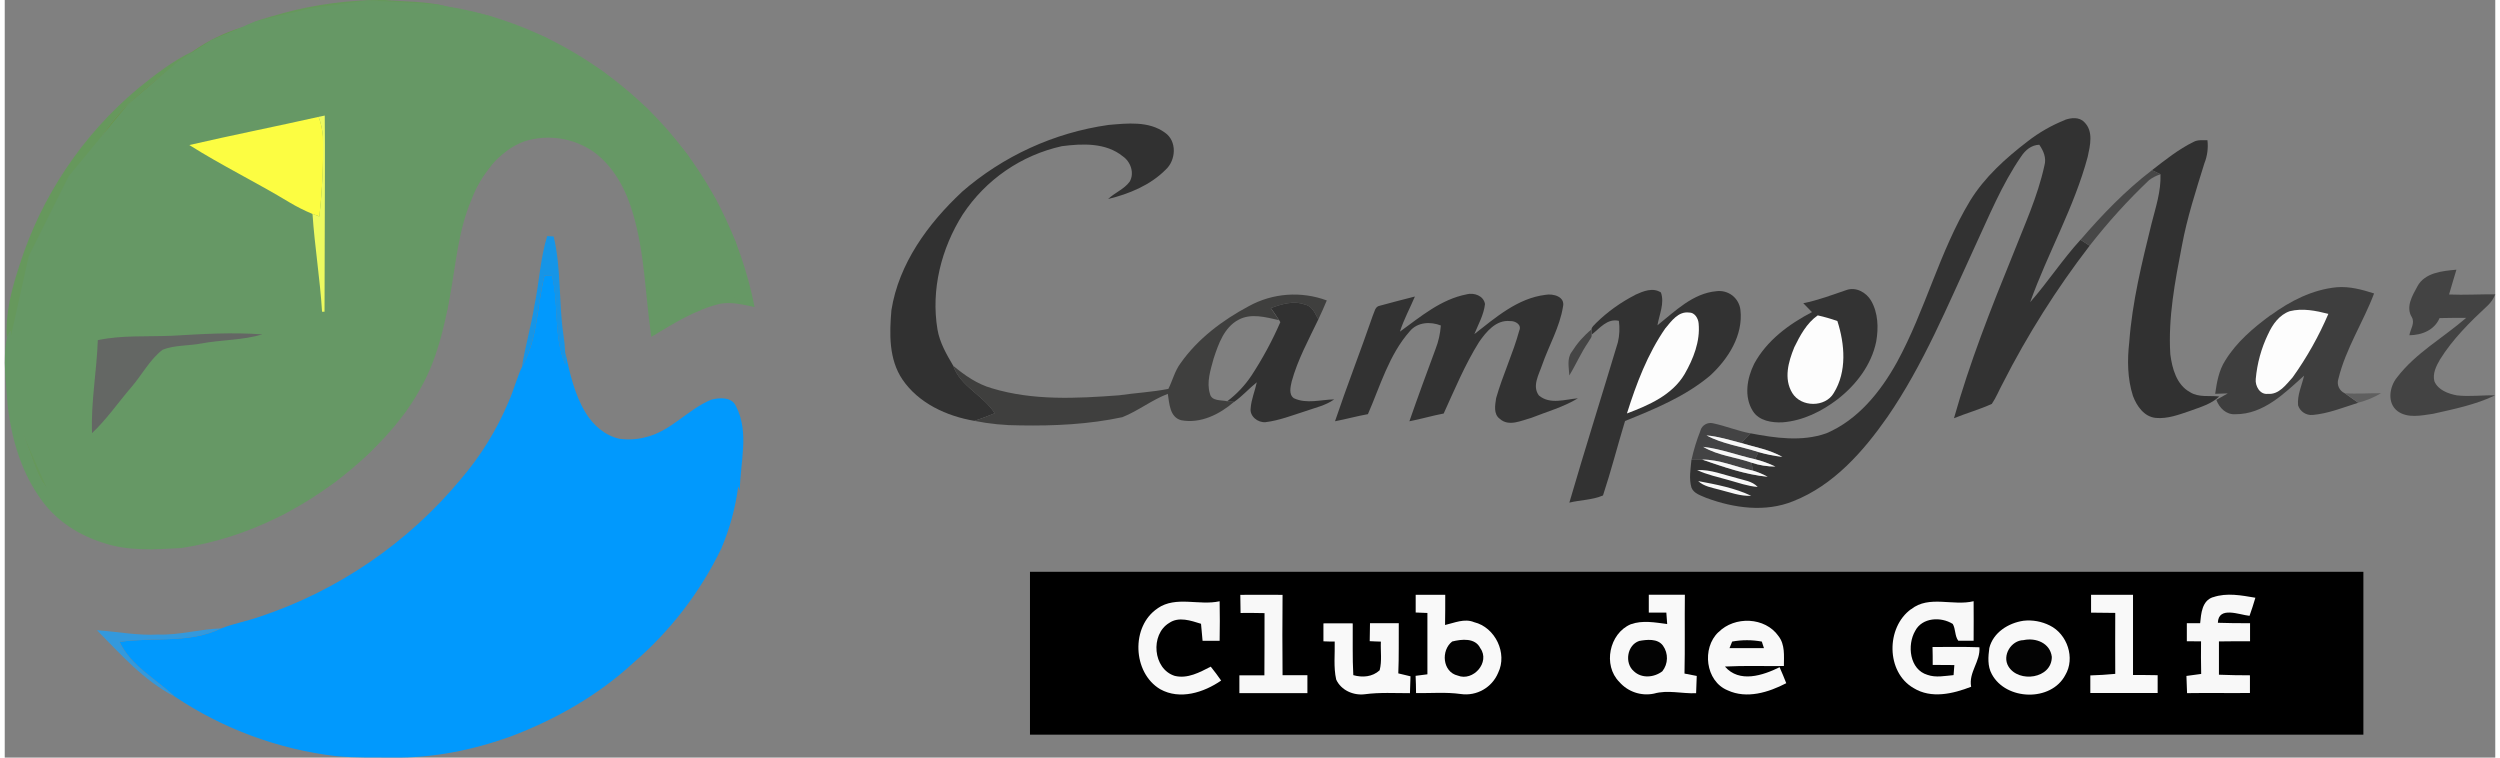
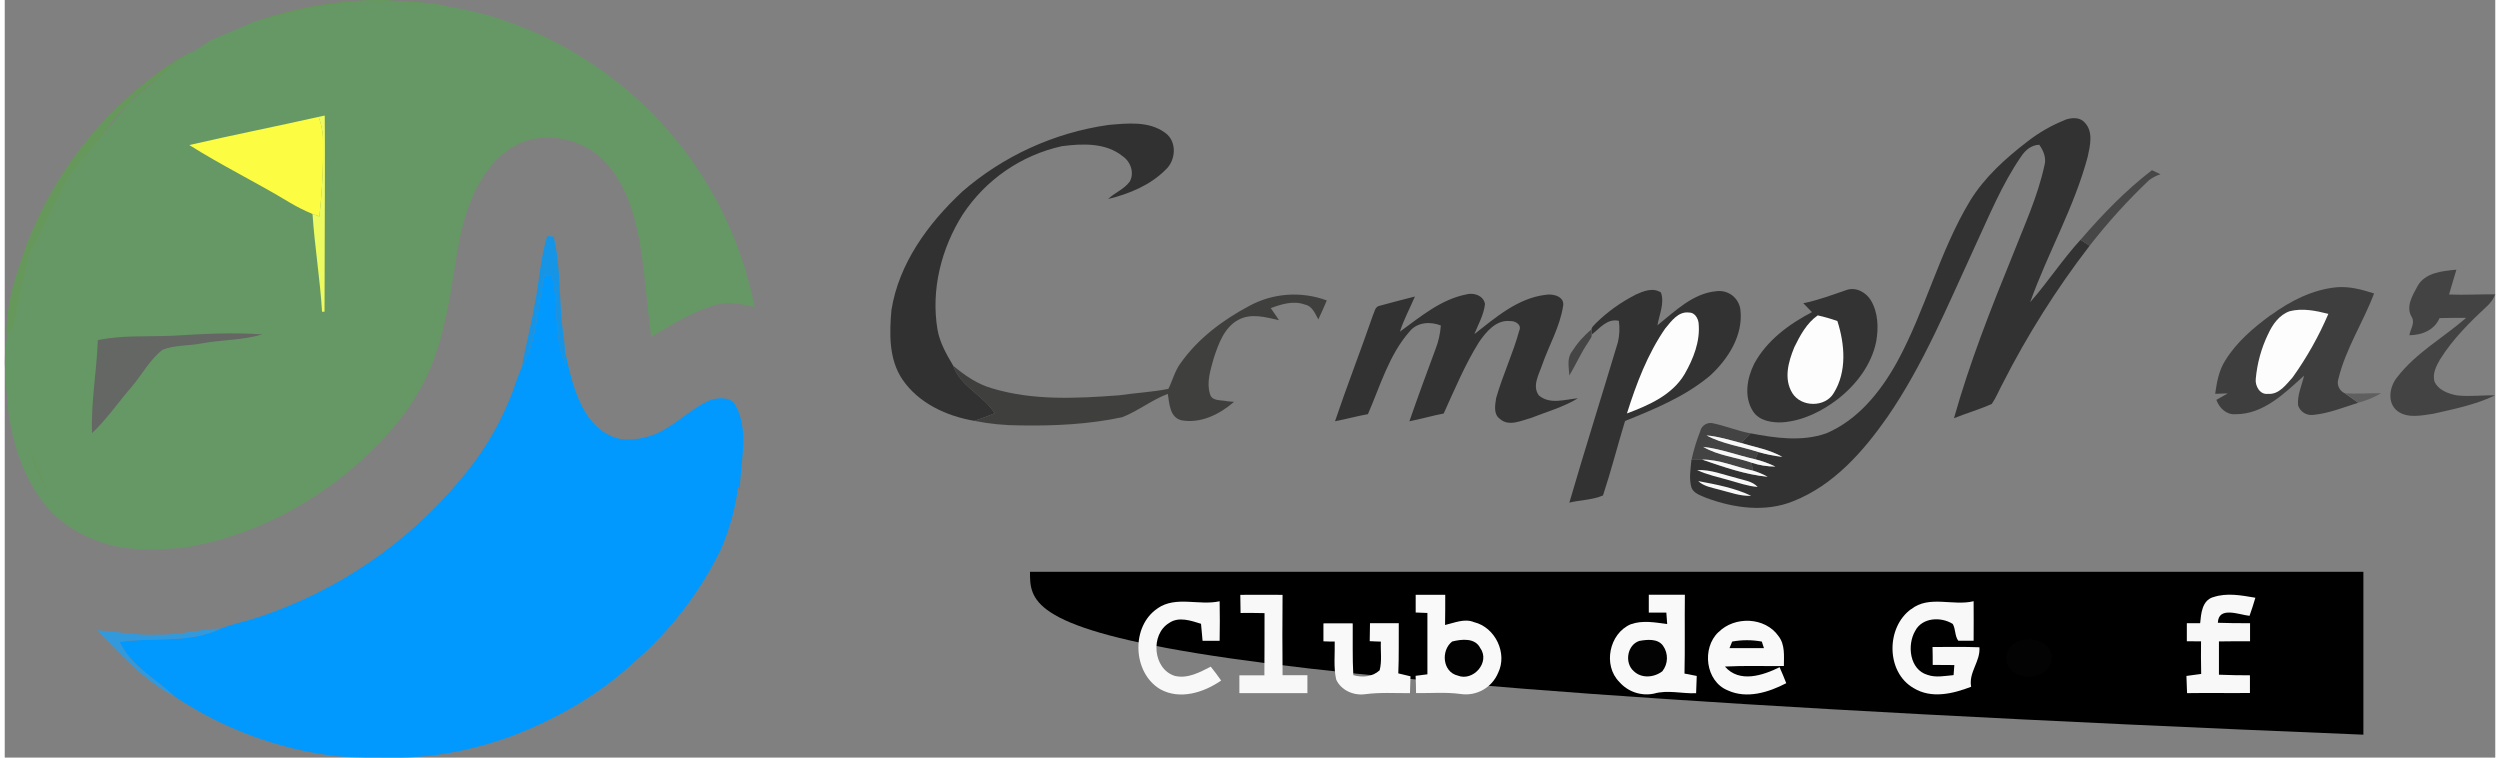
<svg xmlns="http://www.w3.org/2000/svg" width="264px" height="80px" viewBox="0 0 263 80" version="1.1">
  <rect x="0" y="0" width="263" height="80" fill="#808080" stroke="none" />
  <g id="surface1">
    <path style=" stroke:none;fill-rule:nonzero;fill:rgb(19.608%,19.608%,19.608%);fill-opacity:1;" d="M 217.531 12.668 C 218.195 12.426 219.066 12.328 219.602 12.898 C 220.59 13.859 220.219 15.371 219.961 16.559 C 218.535 21.906 215.738 26.73 213.887 31.91 C 215.75 29.789 217.297 27.406 219.203 25.32 L 220.168 25.945 C 216.668 30.496 213.598 35.359 210.996 40.473 C 210.602 41.195 210.301 41.969 209.836 42.652 C 208.539 43.242 207.16 43.629 205.84 44.164 C 207.492 38.293 209.734 32.605 212.031 26.965 C 213.25 23.844 214.676 20.773 215.391 17.48 C 215.617 16.68 215.297 15.93 214.848 15.285 C 214.02 15.312 213.379 15.848 212.938 16.516 C 210.883 19.496 209.523 22.875 207.996 26.152 C 205.184 32.23 202.629 38.488 198.812 44.031 C 196.254 47.691 193.125 51.246 188.875 52.922 C 185.926 54.125 182.594 53.66 179.684 52.578 C 179.117 52.32 178.375 52.137 178.117 51.492 C 177.836 50.531 178.031 49.523 178.117 48.547 C 178.488 48.547 178.863 48.52 179.242 48.531 C 181.496 49.301 183.789 50.113 186.168 50.348 C 185.672 50.074 185.148 49.855 184.605 49.695 L 184.457 48.852 C 185.273 49.129 186.129 49.27 186.992 49.266 C 186.301 48.938 185.578 48.676 184.836 48.488 C 184.957 48.238 185.078 47.984 185.199 47.734 C 186.027 47.973 186.875 48.145 187.734 48.246 C 186.383 47.473 184.828 47.215 183.355 46.773 C 183.684 46.43 184.016 46.09 184.348 45.758 C 186.973 46.254 189.773 46.672 192.359 45.758 C 195.711 44.336 198.098 41.355 199.82 38.246 C 202.82 32.762 204.301 26.57 207.539 21.207 C 209.082 18.695 211.309 16.699 213.625 14.922 C 214.828 13.988 216.152 13.23 217.566 12.668 " />
    <path style=" stroke:none;fill-rule:nonzero;fill:rgb(19.216%,19.216%,19.216%);fill-opacity:1;" d="M 101.047 20.289 C 105.422 16.477 110.805 14.012 116.547 13.195 C 118.535 13.02 120.801 12.758 122.52 14.008 C 123.812 14.898 123.695 16.918 122.594 17.918 C 120.969 19.559 118.727 20.48 116.516 21.016 C 117.223 20.34 118.203 19.984 118.789 19.191 C 119.324 18.281 118.898 17.07 118.059 16.5 C 116.258 15.047 113.805 15.16 111.641 15.434 C 107.348 16.383 103.594 18.969 101.168 22.641 C 98.902 26.219 97.793 30.594 98.5 34.805 C 98.738 36.188 99.449 37.414 100.152 38.609 C 100.938 40.844 103.332 41.723 104.547 43.641 C 103.836 43.922 103.125 44.219 102.395 44.441 C 99.477 43.949 96.504 42.586 94.797 40.074 C 93.348 37.93 93.422 35.223 93.633 32.754 C 94.414 27.836 97.496 23.617 101.059 20.289 " />
-     <path style=" stroke:none;fill-rule:nonzero;fill:rgb(19.216%,19.216%,19.216%);fill-opacity:1;" d="M 226.746 17.973 C 228.152 16.891 229.539 15.77 231.133 14.988 C 231.586 14.738 232.109 14.816 232.605 14.805 C 232.703 15.633 232.594 16.477 232.281 17.254 C 231.395 20.117 230.461 22.973 229.914 25.926 C 229.184 29.703 228.445 33.527 228.684 37.402 C 228.875 38.895 229.336 40.625 230.75 41.402 C 231.676 42 232.812 41.75 233.848 41.867 C 233.004 42.684 231.832 42.996 230.75 43.398 C 229.594 43.789 228.402 44.246 227.164 44.133 C 225.922 44.023 225.137 42.875 224.738 41.805 C 224.156 39.988 224.133 38.031 224.348 36.148 C 224.66 31.898 225.684 27.75 226.699 23.629 C 227.133 21.914 227.719 20.195 227.645 18.402 L 226.746 17.973 " />
    <path style=" stroke:none;fill-rule:nonzero;fill:rgb(27.843%,27.843%,27.843%);fill-opacity:1;" d="M 219.203 25.324 C 221.496 22.664 223.953 20.113 226.746 17.973 L 227.645 18.402 C 227.207 18.543 226.793 18.758 226.43 19.035 C 224.172 21.18 222.082 23.492 220.168 25.945 L 219.203 25.324 " />
    <path style=" stroke:none;fill-rule:nonzero;fill:rgb(26.275%,26.275%,26.275%);fill-opacity:1;" d="M 254.781 30.23 C 255.578 28.777 257.422 28.613 258.898 28.48 C 258.641 29.352 258.367 30.219 258.121 31.098 C 259.746 31.168 261.371 31.066 263 31.078 C 262.824 31.531 262.547 31.941 262.191 32.273 C 260.34 33.996 258.508 35.797 257.168 37.957 C 256.766 38.648 256.363 39.438 256.57 40.262 C 256.969 41.199 258.02 41.574 258.945 41.75 C 260.281 41.91 261.629 41.715 262.977 41.75 C 260.914 42.742 258.645 43.195 256.426 43.699 C 255.207 43.871 253.762 44.207 252.684 43.418 C 251.559 42.57 251.812 40.859 252.613 39.871 C 254.582 37.285 257.492 35.676 259.93 33.566 C 258.992 33.566 258.055 33.566 257.117 33.59 C 256.574 34.867 255.242 35.391 253.93 35.402 C 254.027 34.777 254.551 34.113 254.184 33.488 C 253.516 32.402 254.262 31.188 254.793 30.215 " />
    <path style=" stroke:none;fill-rule:nonzero;fill:rgb(24.314%,24.314%,24.314%);fill-opacity:1;" d="M 239.285 33.293 C 241.336 31.789 243.695 30.578 246.266 30.332 C 247.613 30.223 248.938 30.582 250.203 30.988 C 249.055 34.031 247.211 36.809 246.438 39.996 C 246.23 40.598 246.516 41.258 247.094 41.523 C 247.562 41.863 248.047 42.191 248.527 42.531 C 246.945 43.027 245.383 43.672 243.719 43.82 C 243.031 43.883 242.387 43.461 242.176 42.801 C 242.078 41.715 242.574 40.703 242.812 39.668 C 240.746 41.52 238.531 43.762 235.551 43.742 C 234.582 43.805 233.863 43.082 233.547 42.227 C 233.945 41.996 234.352 41.77 234.754 41.543 L 233.422 41.586 C 233.594 40.371 233.809 39.121 234.484 38.074 C 235.672 36.129 237.449 34.625 239.266 33.285 " />
    <path style=" stroke:none;fill-rule:nonzero;fill:rgb(19.608%,19.608%,19.608%);fill-opacity:1;" d="M 172.168 31.137 C 173.012 30.754 174.035 30.32 174.895 30.887 C 175.297 32.035 174.715 33.215 174.527 34.352 C 176.391 32.863 178.258 30.973 180.758 30.75 C 181.355 30.672 181.961 30.836 182.438 31.203 C 182.91 31.574 183.219 32.121 183.289 32.723 C 183.598 35.41 181.988 37.922 180.082 39.668 C 177.457 41.871 174.246 43.188 171.105 44.457 C 170.309 47.07 169.633 49.73 168.777 52.32 C 167.652 52.805 166.398 52.789 165.223 53.078 C 166.875 47.414 168.656 41.785 170.352 36.133 C 170.523 35.395 170.555 34.633 170.453 33.879 C 169.215 33.598 168.445 34.668 167.582 35.332 C 167.582 35.199 167.57 34.93 167.562 34.793 C 167.582 34.496 167.875 34.324 168.043 34.113 C 169.262 32.918 170.656 31.918 172.176 31.145 " />
    <path style=" stroke:none;fill-rule:nonzero;fill:rgb(20%,20%,20%);fill-opacity:1;" d="M 189.918 32.02 C 191.492 31.711 192.984 31.137 194.492 30.625 C 195.504 30.27 196.586 30.887 197.09 31.754 C 197.832 33.047 197.883 34.617 197.629 36.059 C 197.133 38.52 195.512 40.637 193.559 42.156 C 191.871 43.449 189.875 44.434 187.738 44.598 C 186.609 44.652 185.25 44.445 184.602 43.41 C 183.641 41.887 183.984 39.934 184.746 38.406 C 186.078 35.949 188.406 34.234 190.844 32.961 C 190.531 32.648 190.223 32.332 189.918 32.008 " />
    <path style=" stroke:none;fill-rule:nonzero;fill:rgb(24.706%,24.706%,24.314%);fill-opacity:1;" d="M 131.371 32.332 C 133.898 30.941 136.906 30.723 139.609 31.727 C 139.328 32.406 139.027 33.07 138.715 33.73 C 138.371 33.121 138.09 32.324 137.309 32.168 C 136.105 31.715 134.84 32.117 133.691 32.535 C 133.973 32.957 134.285 33.379 134.562 33.809 C 133.176 33.504 131.617 33.043 130.281 33.77 C 128.766 34.578 128.164 36.328 127.66 37.863 C 127.34 39.059 126.887 40.355 127.27 41.586 C 127.445 42.387 128.465 42.227 129.09 42.371 L 129.82 42.434 C 128.305 43.742 126.281 44.77 124.227 44.375 C 123.012 44.043 122.988 42.602 122.82 41.59 C 121.133 42.23 119.695 43.391 118.02 44.055 C 114.484 44.812 110.848 44.984 107.238 44.922 C 105.609 44.922 103.98 44.762 102.379 44.441 C 103.113 44.219 103.824 43.934 104.531 43.641 C 103.316 41.723 100.922 40.844 100.141 38.609 C 101.359 39.629 102.688 40.559 104.238 41 C 108.582 42.32 113.188 42.078 117.652 41.746 C 119.395 41.492 121.156 41.406 122.879 41.066 C 123.328 40.172 123.559 39.164 124.168 38.355 C 125.988 35.766 128.602 33.812 131.371 32.332 " />
    <path style=" stroke:none;fill-rule:nonzero;fill:rgb(19.608%,19.608%,19.608%);fill-opacity:1;" d="M 154.391 31.074 C 155.176 30.887 156.164 31.223 156.316 32.105 C 156.191 33.234 155.613 34.242 155.191 35.281 C 157.441 33.527 159.754 31.5 162.68 31.137 C 163.5 30.977 164.809 31.316 164.551 32.395 C 164.203 34.555 163.062 36.492 162.348 38.543 C 162.012 39.551 161.262 40.773 162.012 41.766 C 163.191 42.754 164.77 42.168 166.129 42.062 C 164.602 42.988 162.863 43.469 161.207 44.125 C 160.16 44.406 158.832 45.09 157.883 44.23 C 157.188 43.738 157.383 42.762 157.492 42.039 C 158.18 39.617 159.277 37.328 159.938 34.898 C 160.219 34.285 159.504 33.871 158.969 33.906 C 157.488 33.746 156.449 35.031 155.691 36.113 C 154.199 38.5 153.117 41.113 151.953 43.668 C 150.734 43.895 149.547 44.254 148.332 44.488 C 149.215 41.938 150.152 39.402 151.09 36.867 C 151.402 36.07 151.594 35.227 151.652 34.371 C 150.547 33.934 149.184 34.012 148.379 34.973 C 146.176 37.465 145.258 40.746 143.953 43.734 C 142.785 43.945 141.641 44.262 140.477 44.484 C 141.734 40.75 143.176 37.078 144.457 33.355 C 144.645 32.969 144.688 32.363 145.207 32.285 C 146.438 31.945 147.676 31.629 148.914 31.312 C 148.391 32.551 147.738 33.738 147.332 35.023 C 149.508 33.445 151.672 31.598 154.387 31.082 " />
-     <path style=" stroke:none;fill-rule:nonzero;fill:rgb(19.216%,19.216%,19.216%);fill-opacity:1;" d="M 133.691 32.535 C 134.84 32.117 136.105 31.715 137.309 32.168 C 138.09 32.316 138.371 33.121 138.715 33.73 C 137.688 35.875 136.535 37.984 135.902 40.285 C 135.785 40.848 135.562 41.637 136.129 42.051 C 137.473 42.684 138.977 42.199 140.391 42.176 C 139.488 42.824 138.383 43.051 137.355 43.418 C 135.965 43.859 134.586 44.406 133.137 44.582 C 132.336 44.648 131.445 43.965 131.57 43.102 C 131.637 42.164 132.027 41.289 132.215 40.371 C 131.395 41.027 130.695 41.832 129.832 42.434 L 129.098 42.371 C 130.102 41.617 130.969 40.695 131.664 39.648 C 132.832 37.863 133.852 35.977 134.703 34.02 L 134.574 33.797 C 134.293 33.363 134.012 32.953 133.703 32.523 " />
    <path style=" stroke:none;fill-rule:nonzero;fill:rgb(99.216%,99.216%,99.216%);fill-opacity:1;" d="M 239.016 35.281 C 239.473 34.262 240.199 33.242 241.297 32.863 C 242.648 32.52 244.051 32.809 245.375 33.145 C 244.363 35.508 243.102 37.754 241.605 39.848 C 240.91 40.613 240.156 41.695 238.988 41.59 C 238.145 41.703 237.625 40.746 237.707 40.02 C 237.852 38.375 238.293 36.77 239.012 35.281 " />
    <path style=" stroke:none;fill-rule:nonzero;fill:rgb(99.216%,99.216%,99.216%);fill-opacity:1;" d="M 175.371 34.66 C 176.004 33.902 176.73 32.863 177.859 33.004 C 178.453 32.98 178.836 33.621 178.875 34.152 C 179.059 36.047 178.312 37.902 177.398 39.5 C 176.09 41.715 173.613 42.793 171.305 43.66 C 172.297 40.516 173.484 37.375 175.371 34.652 " />
    <path style=" stroke:none;fill-rule:nonzero;fill:rgb(99.216%,99.216%,99.216%);fill-opacity:1;" d="M 188.961 36.703 C 189.578 35.445 190.277 34.121 191.453 33.305 C 192.156 33.461 192.848 33.66 193.527 33.902 C 194.312 36.34 194.555 39.234 193.145 41.504 C 192.242 43.047 189.691 43.016 188.766 41.504 C 187.84 39.988 188.359 38.195 188.961 36.715 " />
    <path style=" stroke:none;fill-rule:nonzero;fill:rgb(27.059%,27.059%,27.059%);fill-opacity:1;" d="M 165.484 37.148 C 166.043 36.254 166.742 35.457 167.555 34.789 C 167.555 34.922 167.57 35.191 167.574 35.328 C 167.633 35.629 167.363 35.852 167.242 36.102 C 166.461 37.227 165.93 38.488 165.219 39.648 C 165.184 38.805 164.938 37.867 165.484 37.148 " />
    <path style=" stroke:none;fill-rule:nonzero;fill:rgb(37.255%,37.255%,37.255%);fill-opacity:1;" d="M 247.102 41.523 C 248.379 41.625 249.66 41.504 250.941 41.523 C 250.191 41.969 249.379 42.309 248.535 42.523 C 248.059 42.188 247.574 41.859 247.102 41.516 " />
    <path style=" stroke:none;fill-rule:nonzero;fill:rgb(26.275%,26.275%,26.667%);fill-opacity:1;" d="M 179.07 45.445 C 179.246 44.887 179.828 44.559 180.398 44.699 C 181.723 44.98 182.988 45.504 184.336 45.762 C 184 46.094 183.672 46.434 183.348 46.773 C 182.152 46.461 180.965 46.086 179.734 45.98 C 181.422 46.902 183.391 47.141 185.199 47.734 C 185.078 47.984 184.957 48.238 184.836 48.492 C 183.008 48.086 181.242 47.402 179.375 47.188 C 180.93 48.109 182.785 48.262 184.465 48.852 L 184.613 49.699 C 182.824 49.328 181.102 48.52 179.25 48.535 C 178.875 48.535 178.504 48.535 178.125 48.551 C 178.355 47.492 178.676 46.457 179.078 45.453 " />
    <path style=" stroke:none;fill-rule:nonzero;fill:rgb(97.255%,97.255%,97.255%);fill-opacity:1;" d="M 179.719 45.98 C 180.949 46.086 182.141 46.461 183.332 46.773 C 184.801 47.219 186.359 47.477 187.707 48.246 C 186.852 48.148 186.004 47.977 185.176 47.734 C 183.355 47.141 181.402 46.891 179.707 45.98 " />
    <path style=" stroke:none;fill-rule:nonzero;fill:rgb(97.255%,97.255%,97.255%);fill-opacity:1;" d="M 179.359 47.188 C 181.227 47.402 182.996 48.086 184.82 48.492 C 185.562 48.68 186.285 48.938 186.977 49.27 C 186.113 49.27 185.258 49.129 184.445 48.852 C 182.754 48.262 180.91 48.109 179.352 47.188 " />
    <path style=" stroke:none;fill-rule:nonzero;fill:rgb(97.255%,97.255%,97.255%);fill-opacity:1;" d="M 179.238 48.531 C 181.086 48.516 182.809 49.324 184.598 49.695 C 185.141 49.855 185.668 50.074 186.164 50.348 C 183.781 50.113 181.488 49.301 179.238 48.531 " />
    <path style=" stroke:none;fill-rule:nonzero;fill:rgb(97.255%,97.255%,97.255%);fill-opacity:1;" d="M 178.699 49.637 C 180.152 49.566 181.516 50.141 182.898 50.484 C 183.664 50.719 184.539 50.801 185.113 51.422 C 184.062 51.344 183.066 50.977 182.055 50.699 C 180.93 50.375 179.762 50.137 178.699 49.633 " />
    <path style=" stroke:none;fill-rule:nonzero;fill:rgb(97.255%,97.255%,97.255%);fill-opacity:1;" d="M 178.828 50.801 C 180.727 51.16 182.684 51.527 184.434 52.359 C 183.266 52.414 182.16 51.98 181.043 51.703 C 180.277 51.492 179.434 51.371 178.828 50.801 " />
-     <path style=" stroke:none;fill-rule:nonzero;fill:rgb(0%,0%,0%);fill-opacity:1;" d="M 108.262 60.379 C 155.199 60.379 202.137 60.379 249.074 60.379 C 249.074 66.113 249.074 71.848 249.074 77.582 L 108.266 77.582 C 108.266 71.848 108.266 66.113 108.266 60.375 " />
+     <path style=" stroke:none;fill-rule:nonzero;fill:rgb(0%,0%,0%);fill-opacity:1;" d="M 108.262 60.379 C 155.199 60.379 202.137 60.379 249.074 60.379 C 249.074 66.113 249.074 71.848 249.074 77.582 C 108.266 71.848 108.266 66.113 108.266 60.375 " />
    <path style=" stroke:none;fill-rule:nonzero;fill:rgb(97.255%,97.255%,97.255%);fill-opacity:1;" d="M 130.461 62.816 C 131.953 62.797 133.445 62.816 134.938 62.816 C 134.914 65.645 134.914 68.473 134.938 71.301 C 135.812 71.301 136.688 71.301 137.562 71.301 L 137.562 73.195 L 130.379 73.195 C 130.379 72.566 130.379 71.938 130.379 71.312 L 133.02 71.312 C 133.047 69.125 133.02 66.934 133.035 64.746 C 132.191 64.723 131.348 64.723 130.504 64.73 C 130.492 64.098 130.484 63.469 130.477 62.84 " />
    <path style=" stroke:none;fill-rule:nonzero;fill:rgb(97.647%,97.647%,97.647%);fill-opacity:1;" d="M 148.992 62.809 C 150.035 62.809 151.078 62.809 152.117 62.809 C 152.117 63.871 152.117 64.934 152.098 66 C 153.098 65.773 154.148 65.277 155.168 65.703 C 157.398 66.242 158.715 68.992 157.703 71.051 C 157.055 72.609 155.43 73.531 153.762 73.289 C 152.195 73.07 150.609 73.211 149.035 73.191 C 149.035 72.586 149.012 71.977 148.988 71.367 L 150.234 71.207 C 150.234 69.047 150.234 66.887 150.234 64.73 C 149.926 64.715 149.305 64.695 148.996 64.68 C 148.996 64.055 148.996 63.43 148.996 62.809 " />
    <path style=" stroke:none;fill-rule:nonzero;fill:rgb(97.647%,97.647%,97.647%);fill-opacity:1;" d="M 173.621 62.805 C 174.891 62.805 176.152 62.805 177.422 62.805 C 177.387 65.578 177.445 68.355 177.383 71.129 C 177.812 71.211 178.242 71.293 178.676 71.379 C 178.648 71.984 178.629 72.594 178.609 73.203 C 177.125 73.27 175.617 72.828 174.156 73.246 C 172.805 73.527 171.406 73.055 170.5 72.012 C 168.742 70.254 169.434 66.887 171.707 65.922 C 172.941 65.477 174.289 65.73 175.555 65.902 L 175.465 64.691 L 173.613 64.691 L 173.613 62.801 " />
-     <path style=" stroke:none;fill-rule:nonzero;fill:rgb(97.647%,97.647%,97.647%);fill-opacity:1;" d="M 220.297 62.809 C 221.777 62.809 223.262 62.809 224.746 62.809 C 224.746 65.625 224.746 68.457 224.746 71.281 C 225.609 71.281 226.477 71.281 227.348 71.301 C 227.348 71.922 227.348 72.547 227.348 73.18 L 220.238 73.18 C 220.238 72.559 220.238 71.941 220.238 71.324 C 221.113 71.301 221.992 71.242 222.871 71.16 C 222.852 69.012 222.871 66.871 222.871 64.723 C 222.02 64.703 221.168 64.695 220.316 64.695 C 220.316 64.066 220.316 63.434 220.316 62.805 " />
    <path style=" stroke:none;fill-rule:nonzero;fill:rgb(97.255%,97.255%,97.255%);fill-opacity:1;" d="M 233.215 63.062 C 234.645 62.57 236.215 62.875 237.668 63.121 C 237.48 63.762 237.277 64.398 237.051 65.031 C 235.961 64.922 233.766 63.977 233.707 65.766 C 234.832 65.812 235.973 65.809 237.105 65.809 C 237.105 66.445 237.105 67.078 237.105 67.715 C 236.008 67.715 234.918 67.715 233.82 67.734 C 233.82 68.906 233.82 70.078 233.82 71.25 C 234.91 71.301 236 71.305 237.094 71.312 C 237.094 71.93 237.094 72.555 237.094 73.18 C 234.879 73.203 232.664 73.16 230.453 73.195 C 230.43 72.586 230.41 71.98 230.387 71.379 L 231.945 71.168 C 231.918 70.02 231.918 68.875 231.93 67.727 L 230.43 67.715 C 230.43 67.074 230.43 66.441 230.43 65.809 L 231.836 65.809 C 231.938 64.781 232.031 63.441 233.188 63.062 " />
    <path style=" stroke:none;fill-rule:nonzero;fill:rgb(97.255%,97.255%,97.255%);fill-opacity:1;" d="M 121.746 64.234 C 123.691 62.898 126.129 63.98 128.293 63.492 C 128.32 64.883 128.32 66.281 128.293 67.672 C 127.695 67.672 127.09 67.672 126.492 67.672 C 126.434 67.07 126.383 66.469 126.328 65.871 C 125.266 65.543 123.984 65.082 122.969 65.781 C 120.941 66.996 121.246 70.66 123.559 71.375 C 124.918 71.699 126.188 70.996 127.355 70.398 C 127.738 70.871 128.102 71.363 128.453 71.867 C 126.621 73.129 124.102 73.941 122.02 72.781 C 119.094 71.055 118.898 66.125 121.754 64.238 " />
    <path style=" stroke:none;fill-rule:nonzero;fill:rgb(97.255%,97.255%,97.255%);fill-opacity:1;" d="M 201.32 64.332 C 203.211 62.828 205.734 64.023 207.914 63.488 C 207.934 64.875 207.914 66.27 207.914 67.66 L 206.293 67.66 C 205.91 67.141 206.027 66.434 205.711 65.887 C 204.469 65.105 202.48 65.195 201.742 66.625 C 200.867 68.129 201.152 70.711 203.043 71.266 C 203.926 71.582 204.883 71.371 205.797 71.293 C 205.816 71.027 205.855 70.496 205.879 70.23 C 205.113 70.23 204.352 70.23 203.594 70.215 C 203.594 69.582 203.594 68.953 203.574 68.324 C 205.227 68.324 206.879 68.289 208.527 68.352 C 208.648 69.859 207.371 70.98 207.652 72.523 C 205.738 73.262 203.449 73.816 201.574 72.66 C 198.652 70.984 198.652 66.242 201.312 64.324 " />
    <path style=" stroke:none;fill-rule:nonzero;fill:rgb(97.647%,97.647%,97.647%);fill-opacity:1;" d="M 144.16 65.809 C 145.176 65.809 146.195 65.809 147.211 65.809 C 147.191 67.574 147.238 69.344 147.16 71.109 L 148.449 71.418 C 148.422 72.012 148.406 72.605 148.391 73.199 C 146.797 73.199 145.203 73.102 143.621 73.312 C 142.426 73.465 141.109 72.891 140.602 71.758 C 140.305 70.441 140.48 69.078 140.445 67.746 C 140.148 67.746 139.551 67.746 139.254 67.723 C 139.254 67.09 139.254 66.457 139.254 65.828 C 140.285 65.809 141.309 65.828 142.348 65.828 C 142.367 67.648 142.305 69.473 142.41 71.297 C 143.375 71.566 144.422 71.492 145.191 70.781 C 145.449 69.801 145.273 68.758 145.32 67.754 C 145.039 67.754 144.434 67.719 144.141 67.707 C 144.156 67.078 144.168 66.453 144.172 65.824 " />
    <path style=" stroke:none;fill-rule:nonzero;fill:rgb(97.647%,97.647%,97.647%);fill-opacity:1;" d="M 180.969 66.762 C 182.672 65.035 185.898 65.145 187.312 67.176 C 188.016 68.082 187.879 69.258 187.879 70.332 C 185.805 70.359 183.727 70.277 181.652 70.387 C 183.172 72.152 185.648 71.336 187.426 70.457 C 187.676 71.02 187.906 71.582 188.129 72.145 C 186.262 73.113 183.961 73.836 181.938 72.898 C 179.59 71.938 179.188 68.43 180.965 66.754 " />
-     <path style=" stroke:none;fill-rule:nonzero;fill:rgb(97.647%,97.647%,97.647%);fill-opacity:1;" d="M 213.18 65.551 C 214.137 65.445 215.098 65.621 215.957 66.051 C 217.805 66.957 218.664 69.488 217.594 71.289 C 216.09 74.133 211.324 73.977 209.836 71.191 C 209.367 70.348 209.449 69.336 209.574 68.426 C 209.984 66.785 211.59 65.785 213.18 65.551 " />
    <path style=" stroke:none;fill-rule:nonzero;fill:rgb(0.784%,0.784%,0.784%);fill-opacity:1;" d="M 152.852 67.742 C 153.855 67.492 155.281 67.332 155.82 68.449 C 156.891 69.93 155.066 72 153.434 71.34 C 151.824 70.961 151.641 68.676 152.852 67.742 " />
    <path style=" stroke:none;fill-rule:nonzero;fill:rgb(1.176%,1.176%,1.176%);fill-opacity:1;" d="M 172.578 67.688 C 173.406 67.535 174.547 67.406 175.109 68.18 C 175.695 69 175.668 70.105 175.039 70.891 C 174.168 71.551 172.855 71.672 172.027 70.875 C 171.023 70.008 171.328 68.117 172.59 67.688 " />
    <path style=" stroke:none;fill-rule:nonzero;fill:rgb(1.569%,1.569%,1.569%);fill-opacity:1;" d="M 182.41 67.75 C 183.449 67.559 184.512 67.559 185.547 67.75 C 185.602 67.926 185.719 68.27 185.773 68.441 C 184.562 68.441 183.348 68.441 182.137 68.441 C 182.207 68.266 182.344 67.922 182.418 67.746 " />
    <path style=" stroke:none;fill-rule:nonzero;fill:rgb(1.176%,1.176%,1.176%);fill-opacity:1;" d="M 213.18 67.598 C 214.48 67.316 215.996 67.898 216.172 69.367 C 216.172 71.676 212.672 72.152 211.59 70.375 C 210.895 69.227 211.871 67.625 213.18 67.598 " />
    <path style=" stroke:none;fill-rule:nonzero;fill:rgb(40%,59.608%,36.078%);fill-opacity:1;" d="M 29.309 1.406 C 32.828 0.449 36.461 -0.023 40.109 -0.004 C 42.281 0.188 44.488 0.117 46.617 0.66 C 46.215 0.66 45.82 0.66 45.422 0.66 C 49.203 2.504 53.547 2.789 57.242 4.863 C 59.184 5.984 61.27 6.926 62.895 8.516 C 63.734 9.383 64.668 10.148 65.68 10.805 C 66.707 11.434 67.824 11.996 68.57 12.98 C 69.746 14.477 70.855 16.074 71.328 17.961 C 70.656 17.629 70.023 17.23 69.43 16.77 C 68.867 17.074 68.305 17.469 67.668 17.617 C 67.141 17.535 66.629 17.398 66.133 17.203 C 66.082 15.809 66.109 14.312 65.352 13.086 C 64.844 12.223 64.215 11.434 63.484 10.746 C 62.672 10.125 61.656 9.863 60.703 9.551 C 58.629 8.879 56.43 9.199 54.293 9.113 C 53.277 10.398 51.824 11.219 50.727 12.41 C 50.043 13.098 50.566 14.051 50.77 14.824 C 50.207 14.605 49.66 14.395 49.102 14.188 C 48.824 15.223 48.57 16.266 48.332 17.316 L 46.477 17.395 C 46.031 19.422 45.613 21.469 45.531 23.547 L 44.426 23.316 C 44.211 24.527 44.062 25.766 43.625 26.922 C 42.668 29.504 42.828 32.359 43.312 35.02 C 42.785 35.262 42.188 35.402 41.75 35.812 C 41.281 36.965 41.41 38.258 41.125 39.473 C 40.961 40.414 40.504 41.301 40.465 42.262 C 40.605 42.816 40.801 43.355 41.047 43.871 L 40.859 44.152 C 40.156 43.852 39.211 43.062 38.547 43.871 C 38.18 44.742 38.297 45.719 38.266 46.645 C 37.438 46.727 36.344 46.48 35.844 47.34 C 35.254 48.27 34.387 48.988 33.359 49.395 C 33.422 49.82 33.465 50.246 33.48 50.672 C 32.523 51.547 31.164 51.684 30.027 52.215 C 29.219 52.566 28.664 53.289 27.902 53.703 C 27.234 53.766 26.562 53.754 25.898 53.668 C 25.863 54.043 25.828 54.418 25.797 54.793 C 24.578 54.648 23.371 54.406 22.137 54.328 C 20.367 54.234 18.723 55.043 16.984 55.211 C 15.656 55.332 14.371 54.883 13.043 54.84 C 11.871 54.77 10.645 55.043 9.516 54.594 C 7.727 53.91 5.832 53.188 4.562 51.68 C 3.375 50.422 3.023 48.68 2.391 47.125 C 1.723 45.434 1.422 43.656 1.121 41.887 C 0.715 39.598 1.047 37.246 0.594 34.965 C 0.465 35.199 0.336 35.441 0.215 35.684 C 0.051 33.051 0.742 30.48 1.559 28.004 C 3.859 20.758 8.168 14.312 13.984 9.418 C 15.82 7.926 17.715 6.438 19.867 5.418 C 18.887 6.348 17.82 7.18 16.68 7.898 C 14.043 9.926 11.438 12.176 9.84 15.141 C 9.418 15.922 9.734 16.832 9.84 17.641 L 8.316 18.133 C 8.434 18.438 8.551 18.746 8.672 19.051 C 10.789 19.41 12.918 19.684 15.016 20.148 C 16.164 20.406 17.359 20.324 18.504 20.582 C 19.312 20.895 18.996 21.895 19.027 22.555 C 20.152 21.992 21.152 21.184 22.297 20.648 C 23.57 21.73 24.605 23.34 26.363 23.652 C 27.789 23.625 29.262 22.887 30.648 23.566 C 31.695 23.922 32.23 25 32.383 26.031 C 32.75 28.055 32.633 30.324 31.371 32.035 C 31.055 32.5 30.402 32.348 29.926 32.465 L 29.766 31.059 C 28.949 30.941 28.133 30.832 27.32 30.727 L 26.492 32.168 L 25.52 31.977 L 26.324 30.945 C 25.461 30.688 24.602 30.383 23.695 30.32 C 22.395 30.297 21.207 30.992 19.922 31.074 C 19.012 30.977 18.215 30.375 17.285 30.41 C 16.008 30.461 14.77 30.812 13.527 31.094 C 14.652 31.41 15.777 31.676 16.906 31.918 C 15.641 32.199 14.391 32.734 13.078 32.715 C 12.656 32.496 12.457 31.984 12.125 31.652 C 11.43 30.684 10.102 30.809 9.062 30.934 C 7.57 31.152 6.059 31.199 4.559 31.066 C 4.473 31.742 4.609 32.527 4.234 33.125 C 3.484 33.527 2.621 33.637 1.809 33.84 C 2.277 35.098 3.062 36.328 2.883 37.727 C 2.746 39.156 2.863 40.602 3.23 41.988 C 3.824 44.348 3.938 46.836 4.848 49.109 C 5.359 50.484 6.91 50.883 8.047 51.586 C 9.406 52.25 10.578 53.539 12.207 53.48 C 13.684 53.457 15.156 53.324 16.633 53.41 C 18.754 53.516 20.875 53.297 22.93 52.762 C 24.105 52.48 24.871 51.465 25.84 50.816 C 26.656 50.254 27.855 50.699 28.551 49.922 C 30.074 48.27 31.102 46.23 31.809 44.113 C 32.332 42.52 33.859 41.656 35.062 40.633 L 34.641 39.457 C 35.328 38.93 36.047 38.383 36.359 37.531 C 36.82 36.25 37.789 35.281 38.613 34.203 C 37.727 33.301 36.754 32.492 35.703 31.789 C 35.305 32.391 34.906 32.996 34.512 33.598 C 34.613 32 34.613 30.395 34.512 28.793 C 34.336 26.004 34.688 23.215 35.027 20.449 L 35.973 21.32 C 37.152 20.691 38.266 19.867 39.582 19.535 C 40.457 19.32 40.656 20.414 41.055 20.957 L 41.973 20.395 C 42.418 20.734 42.777 21.348 43.379 21.371 C 43.984 20.027 44.242 18.555 44.848 17.211 C 45.961 14.742 46.66 12.102 47.992 9.73 L 50.203 9.914 C 50.848 8.695 51.746 7.223 50.965 5.844 C 50.625 4.902 49.672 4.512 48.797 4.219 C 48.309 3.375 47.895 2.332 46.875 2.035 C 44.102 1.145 41.191 0.75 38.281 0.871 C 33.867 1.25 29.559 2.258 25.16 2.867 C 26.461 2.168 27.898 1.801 29.312 1.418 " />
-     <path style=" stroke:none;fill-rule:nonzero;fill:rgb(40%,59.608%,30.196%);fill-opacity:1;" d="M 38.281 0.859 C 41.191 0.738 44.098 1.133 46.871 2.023 C 47.891 2.305 48.305 3.375 48.793 4.211 C 49.668 4.492 50.625 4.891 50.961 5.832 C 51.742 7.211 50.848 8.684 50.199 9.902 L 47.977 9.719 C 46.648 12.09 45.945 14.73 44.836 17.199 C 44.23 18.543 43.969 20.016 43.367 21.359 C 42.754 21.336 42.395 20.723 41.957 20.383 L 41.039 20.945 C 40.645 20.402 40.441 19.309 39.566 19.523 C 38.25 19.855 37.137 20.68 35.957 21.309 L 35.012 20.438 C 34.676 23.203 34.32 25.992 34.496 28.781 C 34.598 30.383 34.598 31.988 34.496 33.59 C 34.891 32.984 35.293 32.379 35.688 31.777 C 36.738 32.48 37.715 33.289 38.598 34.191 C 37.789 35.262 36.82 36.238 36.348 37.52 C 36.047 38.367 35.312 38.93 34.625 39.445 L 35.051 40.621 C 33.844 41.645 32.316 42.512 31.793 44.102 C 31.094 46.242 30.066 48.27 28.559 49.922 C 27.863 50.699 26.664 50.262 25.848 50.816 C 24.879 51.465 24.117 52.473 22.938 52.762 C 20.883 53.297 18.758 53.516 16.633 53.41 C 15.16 53.324 13.684 53.457 12.211 53.48 C 10.59 53.539 9.395 52.25 8.047 51.586 C 6.922 50.883 5.363 50.484 4.852 49.109 C 3.941 46.836 3.828 44.348 3.234 41.988 C 2.871 40.602 2.754 39.164 2.887 37.738 C 3.07 36.332 2.281 35.109 1.812 33.852 C 2.629 33.648 3.504 33.539 4.242 33.137 C 4.613 32.539 4.477 31.754 4.562 31.078 C 6.066 31.211 7.578 31.164 9.066 30.945 C 10.105 30.832 11.438 30.695 12.129 31.664 C 12.465 31.996 12.664 32.508 13.082 32.727 C 14.398 32.746 15.648 32.223 16.91 31.93 C 15.785 31.688 14.66 31.422 13.535 31.105 C 14.773 30.824 16.012 30.473 17.289 30.422 C 18.223 30.387 19.02 30.984 19.926 31.086 C 21.215 31.004 22.398 30.309 23.703 30.332 C 24.609 30.383 25.465 30.699 26.332 30.957 L 25.523 31.984 L 26.5 32.176 L 27.32 30.727 C 28.133 30.832 28.949 30.941 29.766 31.059 L 29.926 32.465 C 30.402 32.348 31.051 32.5 31.371 32.035 C 32.633 30.324 32.75 28.055 32.383 26.031 C 32.23 25 31.695 23.922 30.648 23.566 C 29.262 22.887 27.789 23.625 26.363 23.652 C 24.605 23.34 23.57 21.73 22.297 20.648 C 21.152 21.184 20.152 21.98 19.027 22.555 C 18.996 21.898 19.309 20.895 18.504 20.582 C 17.359 20.324 16.164 20.406 15.016 20.148 C 12.918 19.684 10.797 19.41 8.672 19.051 C 8.551 18.746 8.434 18.438 8.316 18.133 L 9.84 17.641 C 9.738 16.82 9.426 15.922 9.84 15.141 C 11.438 12.176 14.043 9.926 16.68 7.898 C 17.82 7.18 18.887 6.348 19.867 5.418 C 21.48 4.289 23.266 3.422 25.156 2.859 C 29.543 2.246 33.863 1.238 38.281 0.859 " />
    <path style=" stroke:none;fill-rule:nonzero;fill:rgb(40%,59.608%,39.608%);fill-opacity:1;" d="M 45.422 0.668 C 45.82 0.668 46.215 0.668 46.617 0.668 C 55.184 1.977 63.172 6.438 69.102 12.727 C 74.242 18.215 77.734 25.039 79.184 32.418 C 77.992 32.184 76.781 31.855 75.562 32.074 C 72.906 32.699 70.59 34.195 68.277 35.574 C 67.641 31.23 67.602 26.766 66.332 22.527 C 65.613 20.027 64.309 17.574 62.164 16.016 C 60.031 14.555 57.348 14.148 54.883 14.922 C 52.148 15.934 50.273 18.465 49.277 21.117 C 47.898 24.332 47.652 27.852 47.023 31.25 C 46.398 34.648 45.617 38.023 43.902 41.02 C 42.328 43.91 40.102 46.391 37.688 48.605 C 32.371 53.391 25.738 56.805 18.641 57.875 C 15.91 58.023 13.078 58.227 10.441 57.336 C 7.895 56.555 5.508 55.047 3.93 52.871 C 1.773 49.965 0.723 46.395 0.309 42.832 C 0.156 40.453 -0.238 38 0.238 35.656 C 0.363 35.414 0.492 35.172 0.621 34.934 C 1.074 37.219 0.738 39.566 1.148 41.855 C 1.445 43.625 1.746 45.414 2.418 47.094 C 3.051 48.648 3.402 50.391 4.586 51.648 C 5.859 53.156 7.754 53.879 9.543 54.562 C 10.668 55.012 11.895 54.738 13.07 54.809 C 14.387 54.852 15.672 55.301 17.008 55.18 C 18.75 55.012 20.387 54.203 22.164 54.297 C 23.391 54.375 24.598 54.617 25.82 54.762 C 25.855 54.387 25.887 54.012 25.926 53.637 C 26.59 53.723 27.262 53.734 27.926 53.672 C 28.688 53.258 29.246 52.543 30.051 52.184 C 31.176 51.652 32.551 51.516 33.508 50.641 C 33.488 50.215 33.449 49.789 33.387 49.367 C 34.41 48.957 35.281 48.238 35.871 47.309 C 36.367 46.461 37.465 46.695 38.293 46.613 C 38.32 45.688 38.207 44.711 38.574 43.84 C 39.238 43.035 40.18 43.824 40.887 44.125 L 41.07 43.84 C 40.828 43.324 40.633 42.785 40.492 42.23 C 40.527 41.27 40.988 40.383 41.152 39.441 C 41.434 38.238 41.305 36.945 41.777 35.781 C 42.203 35.371 42.812 35.23 43.336 34.988 C 42.852 32.328 42.691 29.473 43.648 26.891 C 44.086 25.734 44.238 24.496 44.453 23.285 L 45.555 23.516 C 45.637 21.438 46.055 19.391 46.504 17.363 L 48.359 17.285 C 48.594 16.238 48.852 15.195 49.125 14.156 C 49.688 14.363 50.254 14.574 50.797 14.797 C 50.594 14.02 50.07 13.066 50.75 12.379 C 51.852 11.188 53.305 10.367 54.32 9.082 C 56.457 9.168 58.656 8.848 60.727 9.52 C 61.68 9.836 62.699 10.082 63.508 10.715 C 64.238 11.402 64.867 12.191 65.375 13.055 C 66.137 14.281 66.109 15.777 66.16 17.172 C 66.648 17.375 67.156 17.523 67.68 17.617 C 68.316 17.465 68.867 17.074 69.441 16.77 C 70.031 17.227 70.668 17.625 71.336 17.961 C 70.867 16.086 69.754 14.473 68.582 12.977 C 67.832 11.992 66.719 11.43 65.688 10.805 C 64.676 10.148 63.738 9.383 62.895 8.516 C 61.27 6.93 59.184 5.984 57.23 4.855 C 53.547 2.785 49.203 2.5 45.41 0.656 " />
    <path style=" stroke:none;fill-rule:nonzero;fill:rgb(40%,59.608%,23.137%);fill-opacity:1;" d="M 31.598 2.859 C 35.23 2.129 38.949 2.434 42.625 2.375 C 44.109 2.441 45.773 2.633 46.93 3.648 C 47.543 7.027 46.523 10.547 44.785 13.469 C 43.227 13.57 41.691 13.93 40.137 13.988 C 38.773 14.039 37.457 13.453 36.098 13.625 C 35.492 13.793 34.605 14.039 34.598 14.805 C 34.508 16.078 34.668 17.367 34.449 18.633 C 34.199 20.344 34.164 22.082 34.344 23.805 L 33.801 24.32 C 33.801 20.281 33.84 16.242 33.801 12.215 L 33.156 12.348 C 28.609 13.375 24.039 14.273 19.5 15.324 C 22.93 17.488 26.59 19.262 30.082 21.367 C 28.762 21.492 27.73 20.57 26.652 19.957 C 23.996 18.328 20.59 17.789 18.574 15.23 C 19.301 14.816 19.965 14.301 20.543 13.695 C 19.523 13.68 18.465 13.816 17.488 13.445 C 16.551 13.133 15.77 12.496 14.863 12.113 C 14.273 11.934 13.656 12.133 13.062 12.203 C 14.074 10.852 15.336 9.703 16.773 8.816 C 18.578 7.617 20.02 5.863 22.09 5.074 C 23.777 4.129 25.703 3.805 27.539 3.25 C 28.859 2.844 30.254 3.082 31.598 2.859 " />
    <path style=" stroke:none;fill-rule:nonzero;fill:rgb(8.627%,58.431%,90.588%);fill-opacity:1;" d="M 57.289 24.934 L 57.965 24.969 C 58.77 28.348 58.496 31.855 58.984 35.273 C 59.09 35.922 59.156 36.57 59.184 37.227 C 59.184 37.645 59.184 38.07 59.184 38.484 C 57.91 35.504 58.555 32.207 57.777 29.125 L 57.004 29.09 C 56.18 32.289 56.312 35.785 54.621 38.715 C 54.965 36.566 55.574 34.465 55.926 32.316 C 56.441 29.867 56.543 27.336 57.281 24.934 " />
    <path style=" stroke:none;fill-rule:nonzero;fill:rgb(0.392%,60%,99.216%);fill-opacity:1;" d="M 57.008 29.09 L 57.785 29.125 C 58.559 32.207 57.914 35.504 59.191 38.484 C 59.191 38.062 59.191 37.641 59.191 37.227 C 59.676 39.414 60.164 41.652 61.344 43.59 C 62.133 44.898 63.383 45.996 64.902 46.332 C 65.824 46.465 66.762 46.41 67.66 46.172 C 70.328 45.559 72.113 43.242 74.586 42.215 C 75.484 41.977 76.77 41.887 77.223 42.902 C 78.66 45.676 77.652 48.848 77.629 51.789 C 77.57 51.648 77.512 51.508 77.457 51.367 C 77.164 53.625 76.562 55.832 75.668 57.926 C 73.434 62.551 70.262 66.664 66.363 70.008 C 62.637 73.449 58.141 75.992 53.414 77.777 C 49.43 79.211 45.199 80.066 40.949 79.996 C 38.98 79.977 37.012 80.035 35.039 79.855 C 28.91 79.137 23.039 76.969 17.914 73.531 C 15.945 71.668 13.332 70.324 12.133 67.785 C 15.699 67.258 19.504 67.988 22.855 66.359 C 24.184 65.848 25.586 65.59 26.926 65.125 C 35.211 62.363 42.559 57.34 48.141 50.625 C 50.246 48.172 51.957 45.406 53.207 42.43 C 53.746 41.215 54.07 39.918 54.633 38.715 C 56.32 35.785 56.188 32.289 57.012 29.09 " />
    <path style=" stroke:none;fill-rule:nonzero;fill:rgb(40%,60%,25.882%);fill-opacity:1;" d="M 4.574 44.137 C 5.5 43.465 6.711 43.164 7.695 43.906 C 7.164 44.656 6.797 45.512 6.605 46.41 C 7.613 46.496 8.641 46.676 9.645 46.461 C 10.207 46.238 10.543 45.664 10.996 45.273 C 11.418 44.766 12.164 45.062 12.734 44.992 L 13.32 44.496 C 14.234 44.699 15.094 44.324 15.91 43.961 C 17.32 43.266 18.906 43.773 20.398 43.68 C 22.234 43.613 24.336 43.773 25.711 45.137 C 26.68 46.148 26.703 47.742 25.766 48.781 C 24.762 49.902 23.602 51.031 22.086 51.312 C 20.629 51.594 19.137 51.555 17.672 51.766 C 15.906 52.047 14.117 51.711 12.352 51.973 C 11.129 52.16 10.062 51.434 9.043 50.883 C 7.637 50.176 6.746 48.82 5.609 47.785 C 5.441 47.051 5.711 46.285 5.543 45.555 C 5.266 45.055 4.941 44.582 4.574 44.145 " />
    <path style=" stroke:none;fill-rule:nonzero;fill:rgb(20%,60%,86.667%);fill-opacity:1;" d="M 16.176 67.008 C 18.426 67.094 20.609 66.422 22.848 66.359 C 19.492 67.988 15.688 67.258 12.125 67.785 C 13.32 70.32 15.938 71.668 17.902 73.531 C 14.684 71.867 12.25 69.098 9.742 66.555 C 11.891 66.695 14.016 67.133 16.18 67.008 " />
    <path style=" stroke:none;fill-rule:nonzero;fill:rgb(40%,59.608%,39.608%);fill-opacity:1;" d="M 10.695 56.891 L 5.066 52.949 L 0.848 43.379 L 0.688 35.363 L 2.535 27.047 L 6.758 18.602 L 13.051 10.984 L 18.297 6.496 L 21.84 4.211 L 26.531 2.242 L 32.367 0.863 L 38.344 0.039 L 45.742 0.477 L 51.266 1.695 L 57.117 3.941 L 63.062 7.461 L 67.895 11.496 L 72.105 16.332 L 75.121 21.094 L 77.164 25.48 L 79.086 32.398 L 75.426 30.707 L 73.477 32.75 L 70.641 33.805 L 68.566 35.398 L 67.547 26.766 L 66.422 21.699 L 64.168 17.477 L 61.355 15.223 L 59.102 14.379 L 56.57 14.379 L 55.164 14.66 L 53.477 15.504 L 51.785 16.914 L 50.523 18.617 L 48.973 21.137 L 47.848 25.641 L 46.762 32.602 L 45.031 38.309 L 42.344 43.473 L 38.605 47.734 L 34.961 50.844 L 29.402 54.34 L 21.953 56.891 L 15.516 58.008 Z M 10.695 56.891 " />
    <path style=" stroke:none;fill-rule:nonzero;fill:rgb(92.941%,98.039%,37.647%);fill-opacity:1;" d="M 33.148 12.34 L 33.793 12.203 C 33.84 16.242 33.793 20.281 33.793 24.312 C 33.793 27.18 33.777 30.051 33.77 32.918 L 33.508 32.918 C 33.297 29.457 32.73 26.035 32.5 22.578 L 33.219 22.859 C 33.535 20.059 33.66 17.234 33.594 14.414 C 33.543 13.707 33.395 13.012 33.145 12.344 " />
    <path style=" stroke:none;fill-rule:nonzero;fill:rgb(98.824%,99.216%,25.882%);fill-opacity:1;" d="M 19.492 15.316 C 24.035 14.266 28.605 13.363 33.148 12.34 C 33.398 13.004 33.551 13.703 33.602 14.41 C 33.668 17.23 33.543 20.051 33.227 22.855 L 32.5 22.594 C 31.664 22.246 30.855 21.84 30.074 21.375 C 26.59 19.262 22.93 17.488 19.492 15.316 " />
    <path style=" stroke:none;fill-rule:nonzero;fill:rgb(39.216%,40.392%,39.216%);fill-opacity:1;" d="M 17.582 35.461 C 20.785 35.273 24.004 35.07 27.211 35.312 C 25.121 35.93 22.918 35.875 20.789 36.266 C 19.43 36.531 17.973 36.426 16.68 36.926 C 15.305 37.98 14.488 39.594 13.363 40.895 C 11.977 42.504 10.773 44.273 9.219 45.738 C 9.09 42.449 9.719 39.199 9.828 35.918 C 12.383 35.379 15.004 35.57 17.59 35.457 " />
  </g>
</svg>